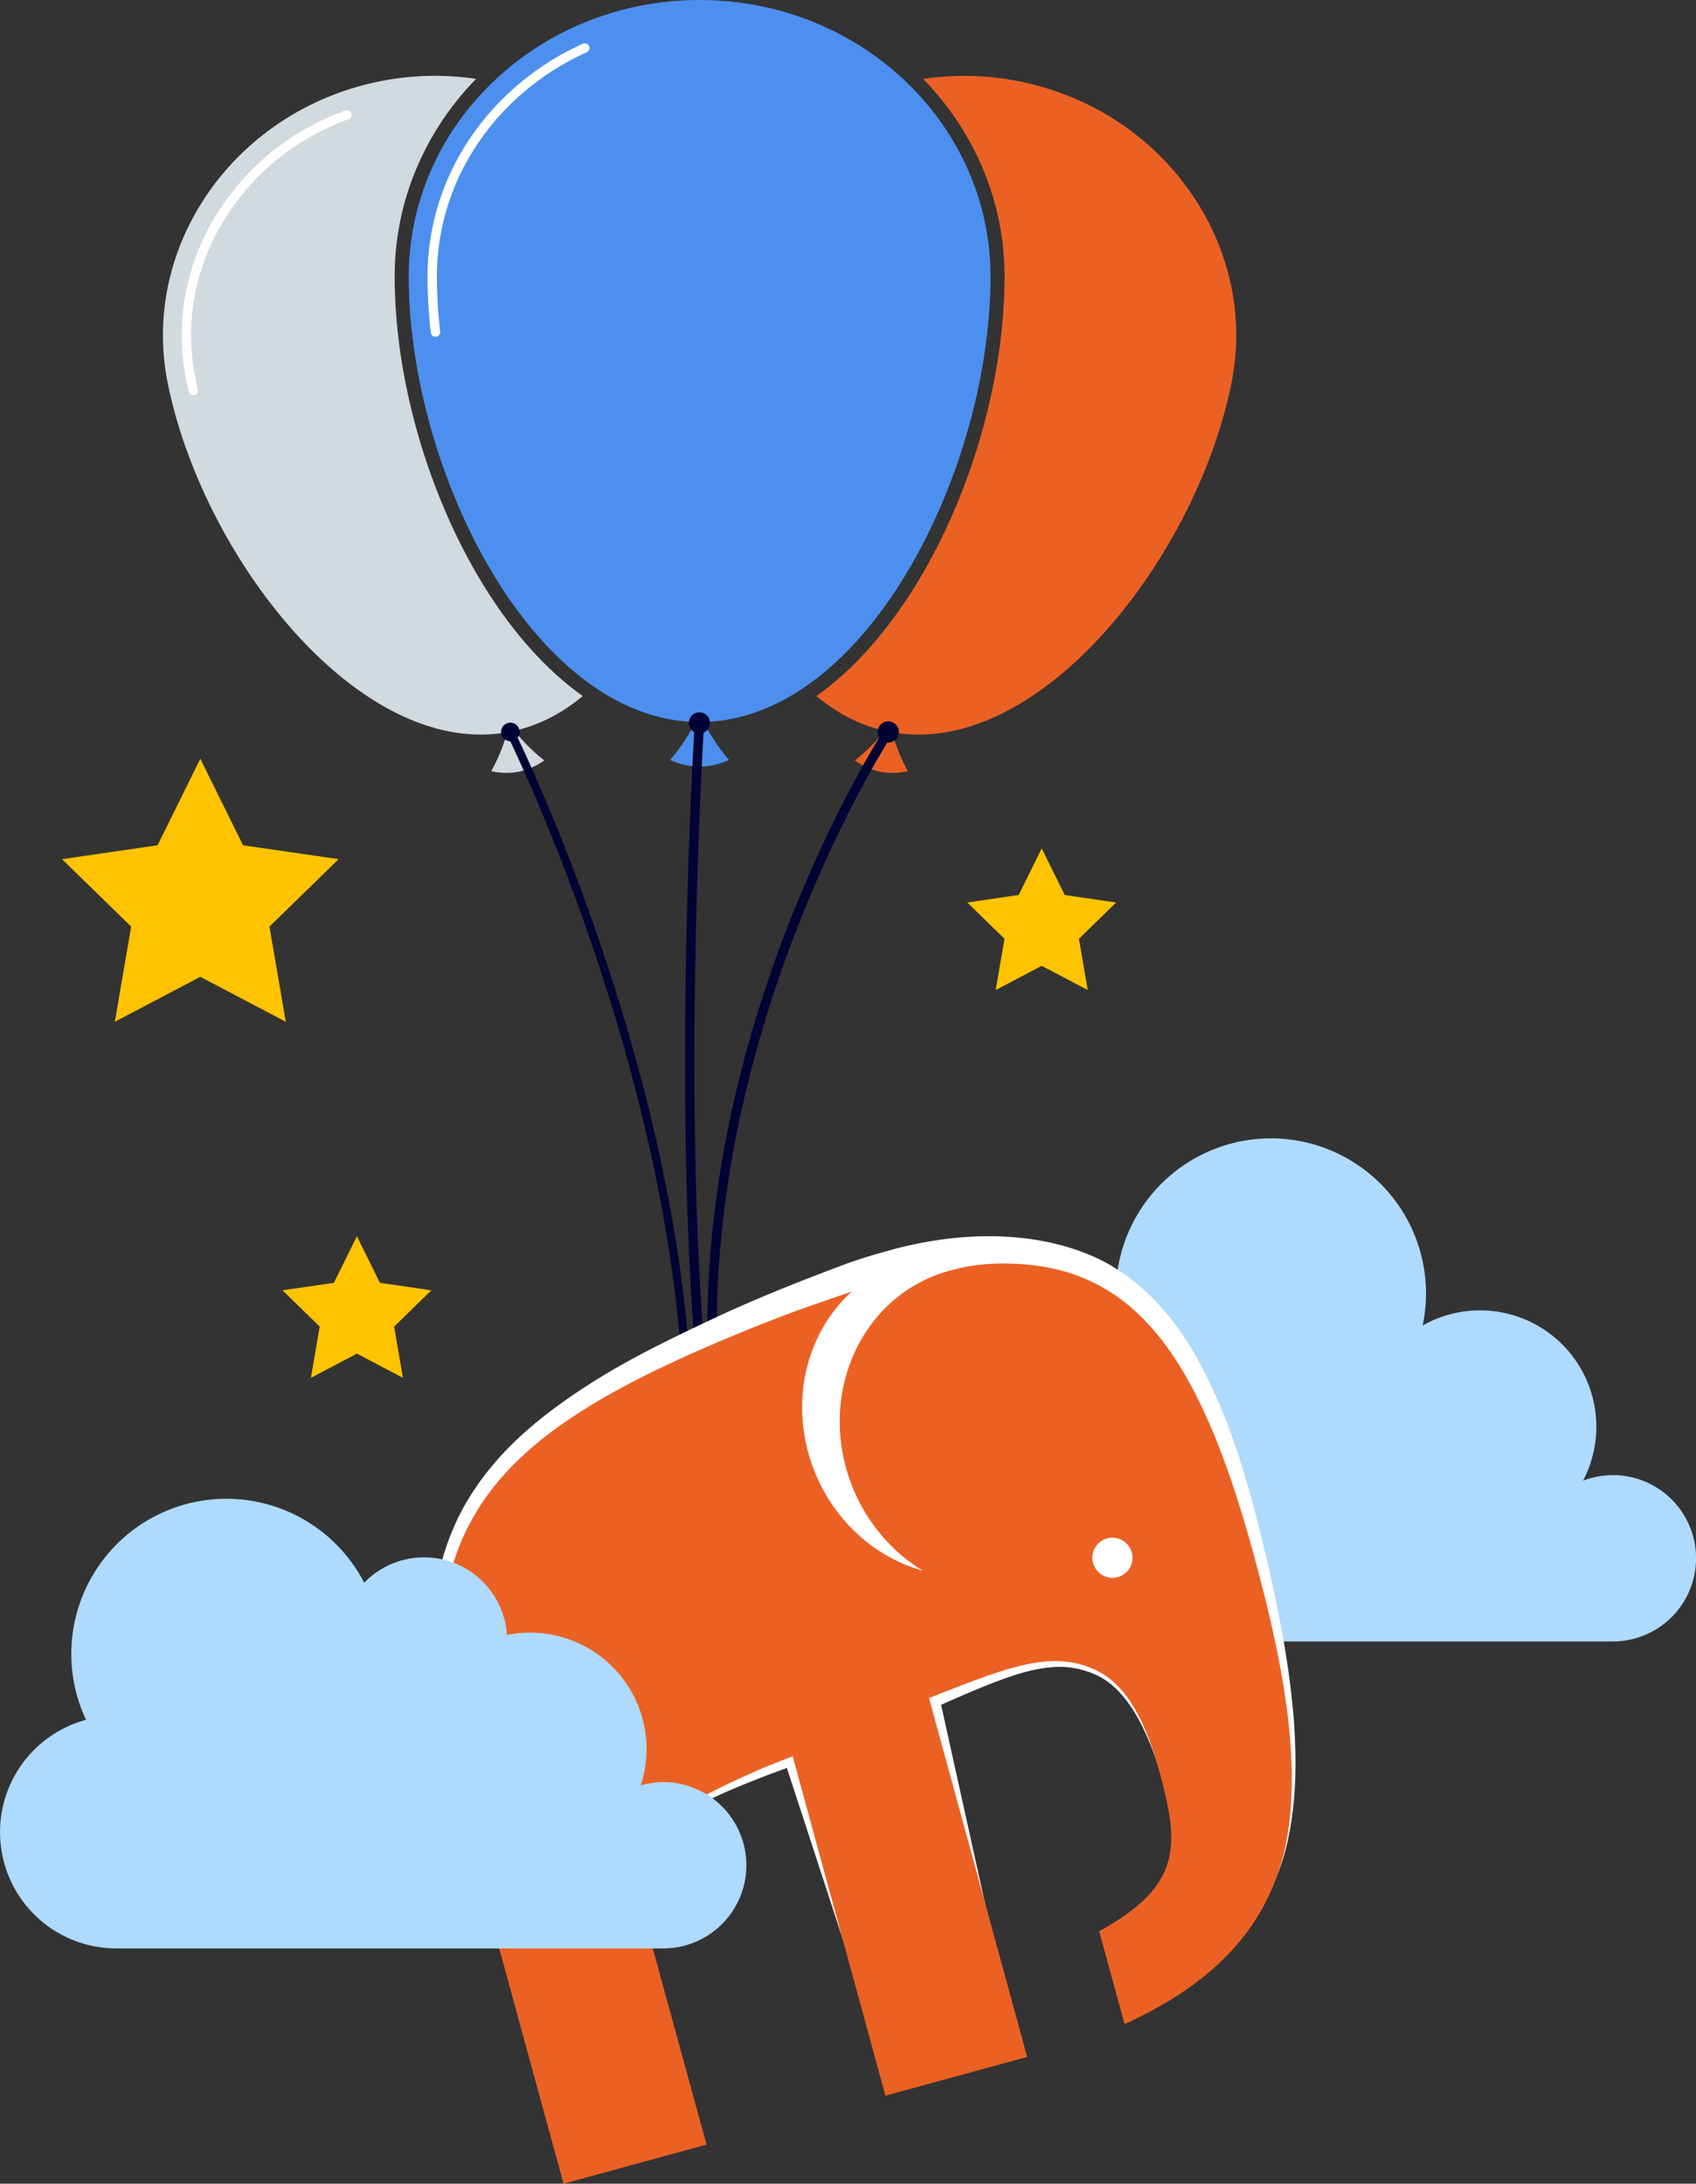
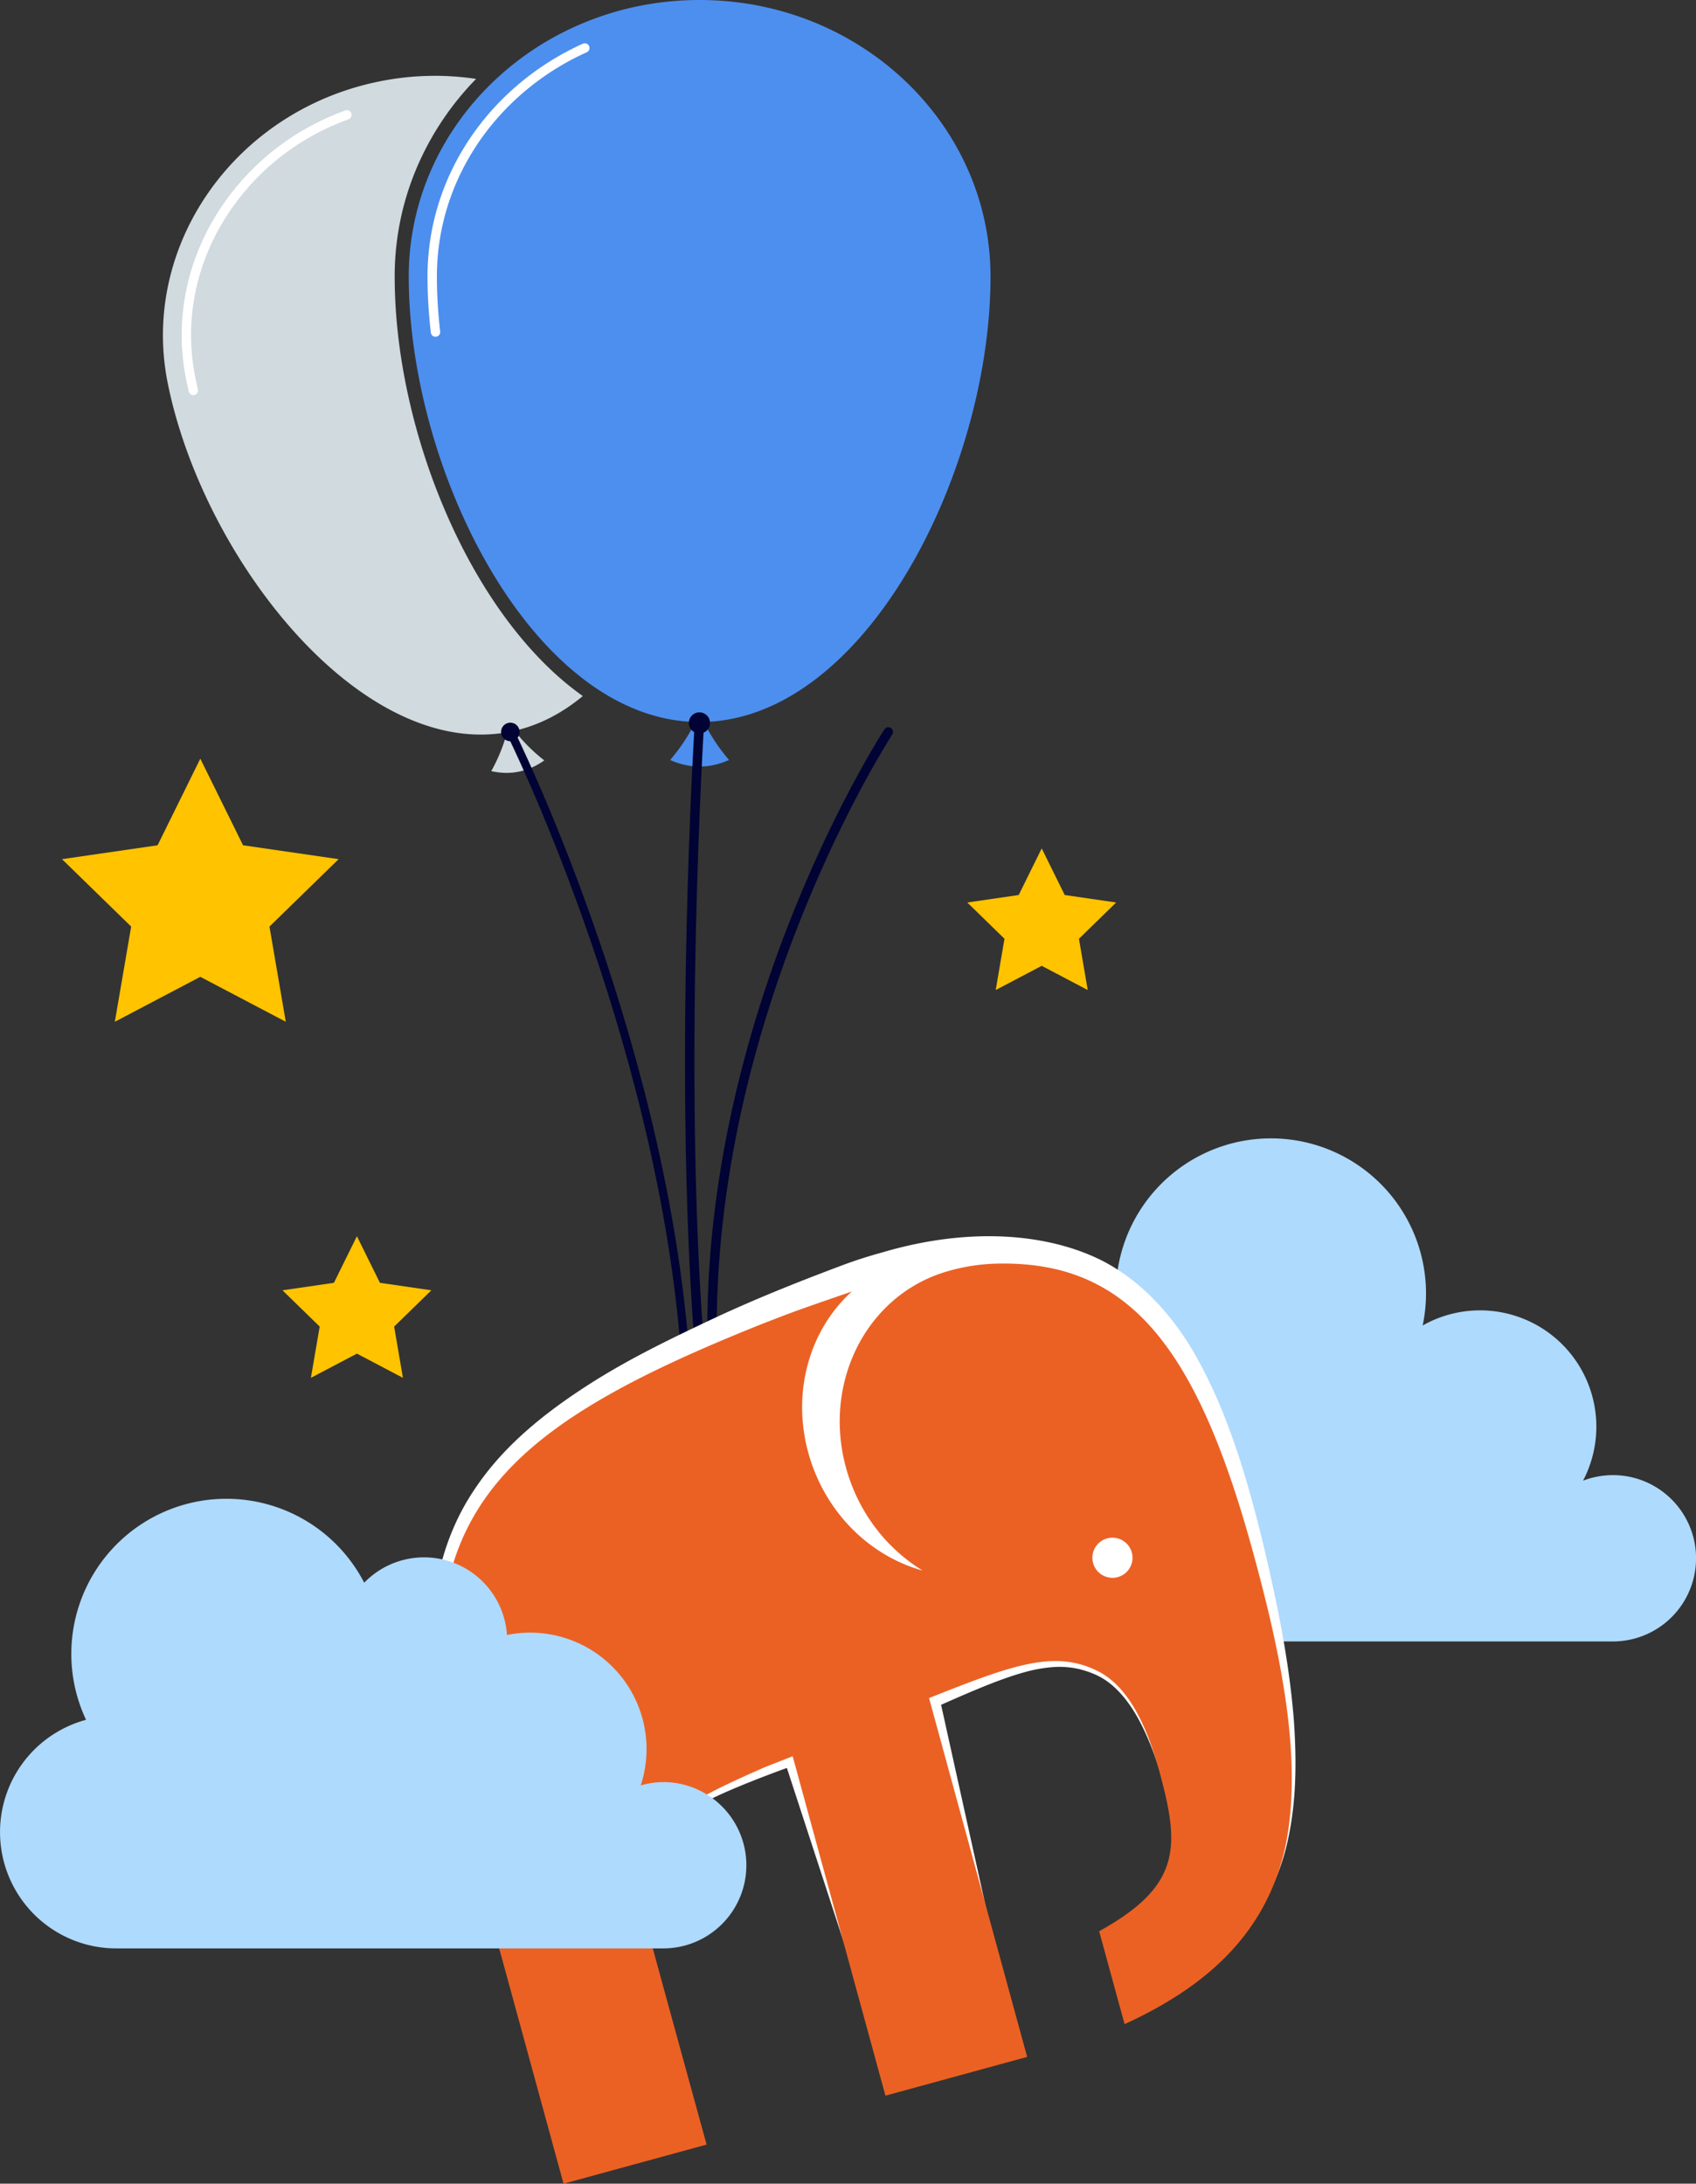
<svg xmlns="http://www.w3.org/2000/svg" id="afe82527-936a-4336-b2b9-3af01a2beddf" data-name="a5353caa-da60-48f2-9790-d456f86b2ec1" viewBox="0 0 1808.35 2328.11">
  <rect x="0" y="0" width="1808.35" height="2328.11" fill="#333333" stroke="none" />
  <defs>
    <style>.f9fc3b48-cbcc-4a2d-8325-11f2c77814db{fill:#d0dadf;}.b1c4b2fe-cd7f-4422-9a75-cbb975d80873{fill:#eb6124;}.a166aff6-d1c8-4afd-a939-5c301264abe7{fill:#aedafd;}.f5760db4-95c0-4b64-aeea-3916d94acae4{fill:#ffc300;}.f7438767-6e20-4adb-ba62-9bf85d051c95{fill:#4d8fef;}.a7dabade-894f-41f2-8e53-8cf07e94a605,.adedebc2-2f60-4850-a1de-793caf6487ae,.b2f6d2fa-eb9d-49f3-84ec-86aabbdc6009,.f5a48185-aa10-445f-b7fb-9514e4934666{fill:none;stroke-linecap:round;}.a7dabade-894f-41f2-8e53-8cf07e94a605,.b2f6d2fa-eb9d-49f3-84ec-86aabbdc6009,.f5a48185-aa10-445f-b7fb-9514e4934666{stroke:#000333;stroke-linejoin:round;}.a7dabade-894f-41f2-8e53-8cf07e94a605{stroke-width:8.75px;}.ff237f3e-b856-4446-9902-fcaa518bc07a{fill:#000333;}.adedebc2-2f60-4850-a1de-793caf6487ae,.b2f6d2fa-eb9d-49f3-84ec-86aabbdc6009{stroke-width:10px;}.f5a48185-aa10-445f-b7fb-9514e4934666{stroke-width:10.03px;}.f29b0ece-14a7-42b7-a34c-29a98063a3b9{fill:#fff;}.adedebc2-2f60-4850-a1de-793caf6487ae{stroke:#fff;stroke-miterlimit:10;}</style>
  </defs>
  <title>Standard-Elephant</title>
  <path class="f9fc3b48-cbcc-4a2d-8325-11f2c77814db" d="M548.6,779.09c26.8-6.14,51.07-19,72.72-37a317.38,317.38,0,0,1-36.61-30.51c-42.87-41.34-80.84-98.81-109.83-166.19C440,464.28,420.75,375.29,420.75,294.84A295.32,295.32,0,0,1,446.41,174a307.5,307.5,0,0,1,61.15-89.89,297.14,297.14,0,0,0-103.25,2.72c-154.21,31.21-255.13,175.51-225.48,322,14.41,71.23,47.75,146.46,92.22,210.64C342.79,723,443.5,797.79,540.58,780.72a182.7,182.7,0,0,1-16.87,41.4c20.34,4.61,39.53.72,56.53-11.44A183.31,183.31,0,0,1,548.6,779.09Z" transform="translate(0.08)" />
-   <path class="b1c4b2fe-cd7f-4422-9a75-cbb975d80873" d="M1087.39,86.87a297,297,0,0,0-103.22-2.72A307.53,307.53,0,0,1,1045.33,174,295.33,295.33,0,0,1,1071,294.84c0,80.39-19.24,169.38-54.17,250.58-29,67.38-67,124.85-109.84,166.19a317.38,317.38,0,0,1-36.61,30.51c21.64,18,45.92,30.83,72.72,37a183.31,183.31,0,0,1-31.64,31.59c16.95,12.16,36.19,16.05,56.53,11.44a182.7,182.7,0,0,1-16.87-41.4c97.08,17.07,197.79-57.71,269.53-161.22,44.47-64.18,77.8-139.41,92.22-210.64C1342.52,262.38,1241.6,118.08,1087.39,86.87Z" transform="translate(0.08)" />
  <path class="a166aff6-d1c8-4afd-a939-5c301264abe7" d="M1719.67,1572.7a88.41,88.41,0,0,0-31.84,5.9,124,124,0,0,0-171-165.44,165.35,165.35,0,1,0-327.08-38.35,88.68,88.68,0,0,0-112.52,133.32A124,124,0,0,0,1115.65,1750h604a88.67,88.67,0,0,0,0-177.34Z" transform="translate(0.08)" />
  <polygon class="f5760db4-95c0-4b64-aeea-3916d94acae4" points="213.58 808.86 259.15 901.18 361.04 915.99 287.31 987.86 304.71 1089.33 213.58 1041.42 122.45 1089.33 139.86 987.86 66.13 915.99 168.02 901.18 213.58 808.86" />
  <polygon class="f5760db4-95c0-4b64-aeea-3916d94acae4" points="1110.72 904.51 1135.25 954.21 1190.09 962.18 1150.41 1000.86 1159.77 1055.49 1110.72 1029.7 1061.67 1055.49 1071.03 1000.86 1031.35 962.18 1086.19 954.21 1110.72 904.51" />
  <polygon class="f5760db4-95c0-4b64-aeea-3916d94acae4" points="380.56 1317.96 405.09 1367.66 459.93 1375.63 420.25 1414.32 429.62 1468.94 380.56 1443.15 331.51 1468.94 340.87 1414.32 301.19 1375.63 356.03 1367.66 380.56 1317.96" />
  <path class="f7438767-6e20-4adb-ba62-9bf85d051c95" d="M745.85,0c-171.27,0-310.1,132.16-310.1,294.84,0,79.11,19.32,166.57,52.91,244.65C542.83,665.43,634.13,767,741.4,769.71a199.39,199.39,0,0,1-26.94,40.53c20.71,9.31,42.07,9.31,62.78,0a199.39,199.39,0,0,1-26.94-40.53C857.56,767,948.87,665.43,1003.05,539.49c33.59-78.08,53-165.49,53-244.65C1056,132.16,917.12,0,745.85,0Z" transform="translate(0.08)" />
  <path class="a7dabade-894f-41f2-8e53-8cf07e94a605" d="M544.07,780.35s158.78,318.58,185.78,655.29" transform="translate(0.08)" />
  <path class="ff237f3e-b856-4446-9902-fcaa518bc07a" d="M535.24,784.75a9.87,9.87,0,1,1,13.23,4.43A9.86,9.86,0,0,1,535.24,784.75Z" transform="translate(0.08)" />
  <path class="b2f6d2fa-eb9d-49f3-84ec-86aabbdc6009" d="M745.68,770.75S722.85,1131,745,1427.11" transform="translate(0.08)" />
  <path class="ff237f3e-b856-4446-9902-fcaa518bc07a" d="M734.42,770A11.28,11.28,0,1,1,745,782,11.29,11.29,0,0,1,734.42,770Z" transform="translate(0.08)" />
  <path class="f5a48185-aa10-445f-b7fb-9514e4934666" d="M947.09,780.35s-188,287.65-188,636.27" transform="translate(0.08)" />
-   <path class="ff237f3e-b856-4446-9902-fcaa518bc07a" d="M937.62,774.16a11.31,11.31,0,1,1,3.28,15.66A11.31,11.31,0,0,1,937.62,774.16Z" transform="translate(0.08)" />
  <path class="f29b0ece-14a7-42b7-a34c-29a98063a3b9" d="M477.4,1889.76c-4.6-17.55-7.5-36.16-10.3-54.15-1.1-7-2.2-14.09-3.32-20.39L460.49,1776c-.9-7.83-.66-15.9-.4-24.44.13-4.74.27-9.48.22-13.86,1.19-39.34,10-97.22,45.45-149.62,25.64-38.67,62.19-72.82,115.08-107.5,42.94-28.4,88.95-50.82,136.23-73.17,40.12-18.93,85.15-37.6,141.69-58.72,13-4.87,27.61-9.54,41.79-13.42,96.39-28.47,180.15-19.35,236.19,9.63,49.77,26.36,81.61,70.64,99.58,103.18,19.63,35.23,35.91,75.36,51.21,126.28,11.49,38.49,21.74,79.73,32.27,129.76s16.77,91.89,19.85,132c3.58,54.17,1,95.14-8.22,132.88a233.5,233.5,0,0,1-65.19,112.46c-26,25-59.14,46.19-101.61,64.93l-22.83-83.54c16.43-10.38,33-22.19,46.35-37.41a104.55,104.55,0,0,0,18.08-28.73,98.59,98.59,0,0,0,5.94-32.92c-.27-22.06-5.86-43.55-11.84-63.45-7.44-25-14.39-43.5-22.54-59.88-11-22.33-24-38.72-38.41-48.66-7.09-5-16.15-9-27.9-12.12a93.73,93.73,0,0,0-30.09-2.22,158.25,158.25,0,0,0-29.28,5.39c-8.77,2.4-18.46,5.64-30.48,10.16-19.24,7.33-38.51,15.81-58.29,24.53l81.75,369.4-135.48,37-102.43-313.8-8.25-25.27s-26,9.26-52.9,20.5c-23.37,9.77-42.24,18.91-59.25,30.35-21.37,14.88-33.89,31.61-38.18,50.78-6.06,23-2.36,49,1,67l53.54,226.91-136.71,37.35q-14.35-46.46-28.56-92.94c-19.3-63-38.62-126-58.54-188.85l-5.52-16.61c-6-18-12.26-36.6-17.28-55.52l-10.38-36.45Z" transform="translate(0.08)" />
  <path class="b1c4b2fe-cd7f-4422-9a75-cbb975d80873" d="M506.28,1988.3l19.51,65.53,75,274.28,152.53-41.7s-64-232.83-63.78-232.91c-22.49-97.9,19.5-122.83,126.64-169.77l28.92-11.33L944,2234.26l151.12-41.32-104.6-382.58,8.59-3.4c83.59-33.13,126.54-47.55,171-25.51,29.35,14.56,50.45,50.42,66,107.17,21.81,79.78,23.77,121.76-64.22,170.31L1199,2158c96.9-44.29,151.56-103.63,170.83-186.45,20.64-94.42-5.19-211.81-33.83-316.55-45.14-165.09-96-251.09-170.12-287.59-29-14.31-62.49-21-102.12-20.24a204.83,204.83,0,0,0-55.18,8.68l-.27.08c-86.77,26.15-133.51,122.63-104.38,215.54,14.12,45,43.51,80.88,79.84,103-54.16-14.93-101.08-58.67-120.11-119.2-21.14-67.53-1.48-136.7,44.52-178.33,0,0-40.37,13.83-56.91,19.8s-40.91,15.59-40.91,15.59C498.23,1537.47,410.57,1638.26,506.28,1988.3Zm659.15-321.89a21.39,21.39,0,1,1,26.27,15h0A21.41,21.41,0,0,1,1165.43,1666.41Z" transform="translate(0.08)" />
  <path class="a166aff6-d1c8-4afd-a939-5c301264abe7" d="M708,1899.94a88.59,88.59,0,0,0-24.91,3.55A124.11,124.11,0,0,0,540.48,1743.1a88.65,88.65,0,0,0-152.22-55.7A165.36,165.36,0,0,0,91.65,1833.55,124,124,0,0,0,124,2077.27H708a88.67,88.67,0,0,0,0-177.33Z" transform="translate(0.08)" />
  <path class="adedebc2-2f60-4850-a1de-793caf6487ae" d="M623.46,51.16C527.34,94.58,460.75,187.49,460.75,294.84a517.6,517.6,0,0,0,3.52,59.21" transform="translate(0.08)" />
  <path class="adedebc2-2f60-4850-a1de-793caf6487ae" d="M369.78,122.45c-51.41,18.62-95.5,52-126.68,96.53-38.61,55.16-52.74,120.84-39.77,184.92q1.24,6.15,2.69,12.35" transform="translate(0.08)" />
</svg>